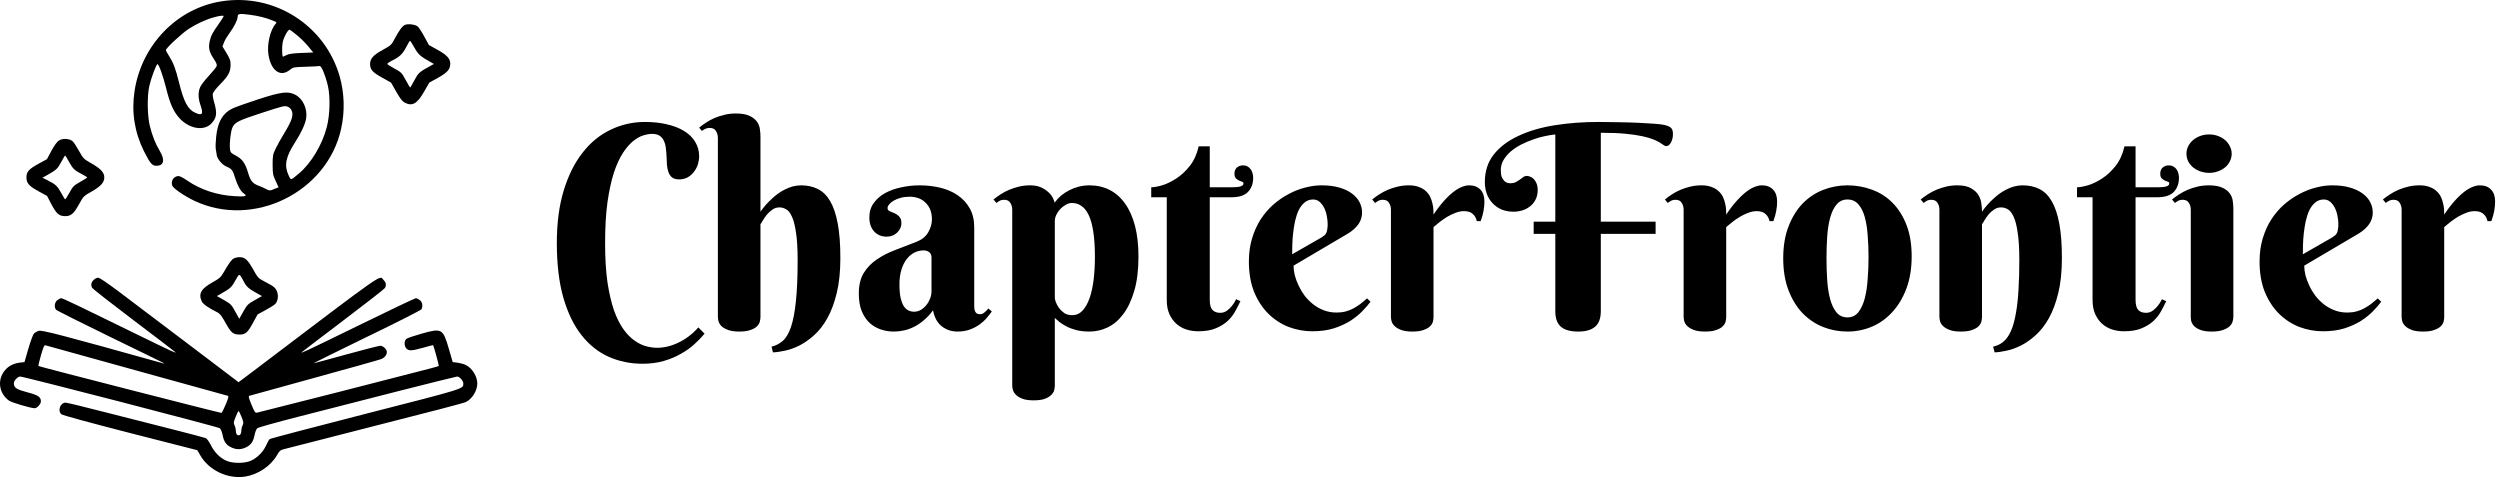
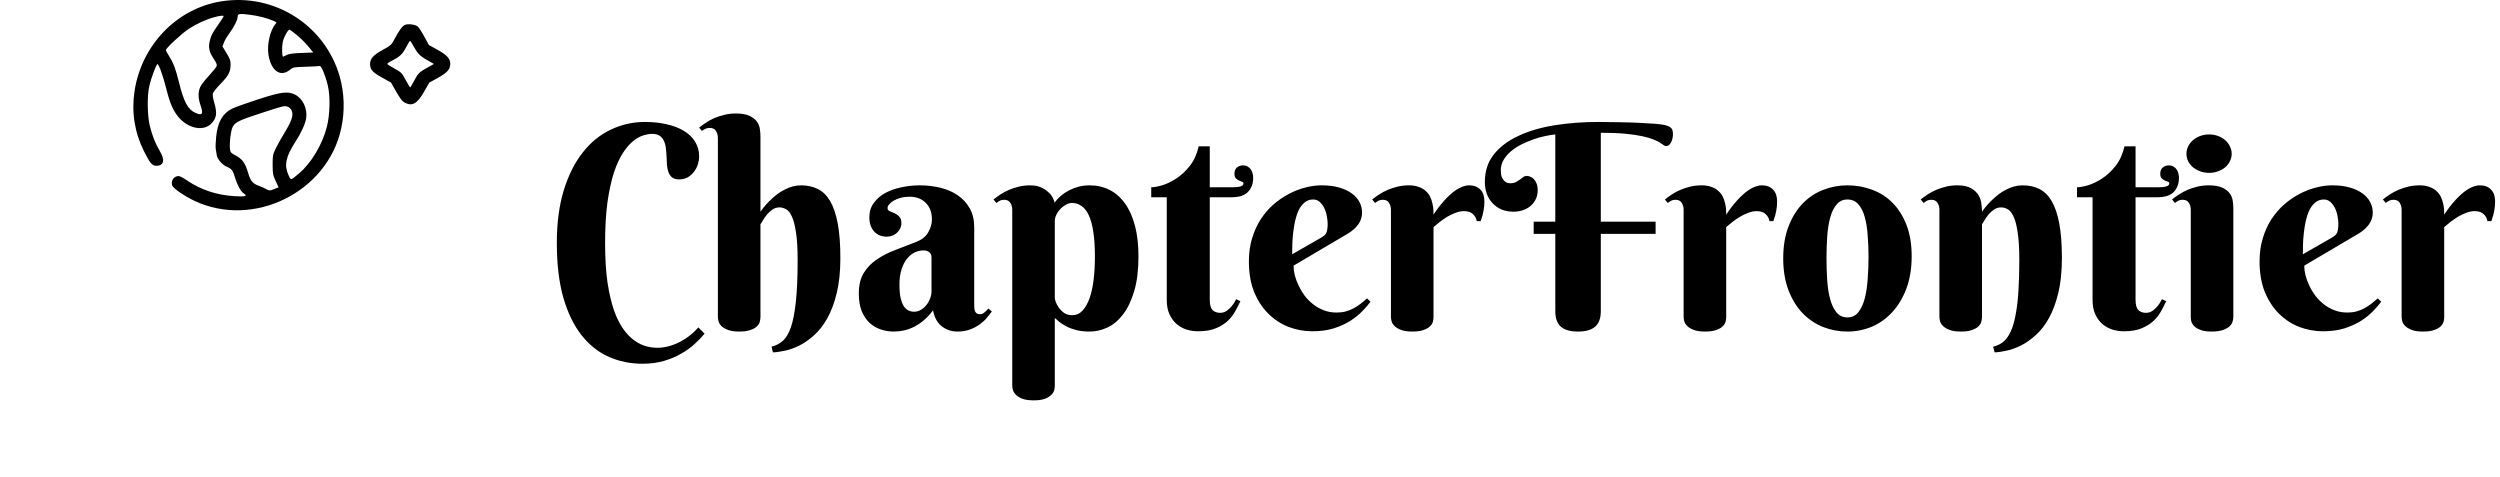
<svg xmlns="http://www.w3.org/2000/svg" width="220" height="42" viewBox="0 0 220 42" fill="none">
  <path d="M57.375 11.782C57.155 11.782 56.899 11.826 56.606 11.916C56.313 12.005 56.012 12.176 55.703 12.429C55.401 12.673 55.105 13.019 54.812 13.466C54.519 13.914 54.254 14.496 54.018 15.212C53.79 15.92 53.603 16.782 53.456 17.8C53.318 18.817 53.249 20.017 53.249 21.401C53.249 22.719 53.318 23.863 53.456 24.831C53.603 25.799 53.794 26.625 54.03 27.309C54.274 27.984 54.551 28.538 54.86 28.969C55.17 29.4 55.495 29.734 55.837 29.97C56.179 30.214 56.52 30.381 56.862 30.471C57.204 30.56 57.526 30.605 57.827 30.605C58.144 30.605 58.465 30.564 58.791 30.483C59.117 30.401 59.434 30.283 59.743 30.129C60.06 29.974 60.362 29.787 60.647 29.567C60.94 29.348 61.208 29.095 61.452 28.81L62.002 29.36C61.757 29.661 61.464 29.966 61.123 30.275C60.781 30.593 60.382 30.878 59.926 31.13C59.479 31.39 58.974 31.602 58.413 31.765C57.851 31.927 57.228 32.009 56.545 32.009C55.479 32.009 54.486 31.805 53.566 31.398C52.655 30.991 51.857 30.357 51.174 29.494C50.498 28.64 49.965 27.541 49.575 26.198C49.192 24.855 49.001 23.248 49.001 21.376C49.001 19.619 49.204 18.076 49.611 16.75C50.018 15.423 50.572 14.317 51.272 13.43C51.971 12.534 52.793 11.863 53.737 11.415C54.681 10.96 55.686 10.732 56.752 10.732C57.46 10.732 58.103 10.801 58.681 10.939C59.267 11.069 59.772 11.265 60.195 11.525C60.618 11.777 60.944 12.095 61.171 12.477C61.407 12.852 61.525 13.279 61.525 13.759C61.525 13.979 61.489 14.211 61.416 14.455C61.342 14.691 61.228 14.911 61.074 15.114C60.927 15.309 60.744 15.472 60.524 15.602C60.305 15.725 60.048 15.786 59.755 15.786C59.495 15.786 59.291 15.729 59.145 15.615C59.007 15.501 58.901 15.35 58.828 15.163C58.763 14.976 58.718 14.764 58.693 14.528C58.677 14.284 58.665 14.036 58.657 13.784C58.649 13.531 58.628 13.287 58.596 13.051C58.571 12.807 58.514 12.591 58.425 12.404C58.343 12.217 58.221 12.066 58.059 11.953C57.896 11.839 57.668 11.782 57.375 11.782ZM66.921 18.63C67.222 18.198 67.564 17.812 67.946 17.47C68.101 17.324 68.272 17.181 68.459 17.043C68.654 16.904 68.858 16.782 69.069 16.677C69.289 16.563 69.517 16.473 69.753 16.408C69.997 16.343 70.245 16.31 70.498 16.31C71.043 16.31 71.531 16.416 71.962 16.628C72.394 16.839 72.756 17.193 73.049 17.69C73.342 18.186 73.566 18.845 73.72 19.667C73.875 20.481 73.952 21.494 73.952 22.707C73.952 23.887 73.846 24.912 73.635 25.783C73.423 26.654 73.147 27.394 72.805 28.005C72.463 28.615 72.076 29.111 71.645 29.494C71.214 29.885 70.778 30.19 70.339 30.41C69.899 30.629 69.476 30.78 69.069 30.861C68.662 30.951 68.312 31 68.019 31.008L67.897 30.507C68.264 30.418 68.589 30.251 68.874 30.007C69.159 29.763 69.399 29.364 69.594 28.81C69.79 28.249 69.936 27.496 70.034 26.552C70.139 25.608 70.192 24.392 70.192 22.902C70.192 21.877 70.144 21.059 70.046 20.449C69.956 19.83 69.834 19.362 69.68 19.045C69.533 18.719 69.362 18.508 69.167 18.41C68.98 18.304 68.789 18.251 68.593 18.251C68.357 18.251 68.15 18.316 67.971 18.447C67.792 18.569 67.633 18.711 67.495 18.874C67.364 19.037 67.251 19.199 67.153 19.362C67.063 19.525 66.986 19.647 66.921 19.728V27.883C66.921 27.988 66.905 28.119 66.872 28.273C66.84 28.42 66.758 28.562 66.628 28.701C66.506 28.831 66.319 28.941 66.066 29.03C65.822 29.128 65.484 29.177 65.053 29.177C64.622 29.177 64.28 29.124 64.028 29.018C63.776 28.92 63.584 28.802 63.454 28.664C63.332 28.526 63.255 28.383 63.222 28.237C63.19 28.09 63.173 27.972 63.173 27.883V12.136C63.173 11.9 63.116 11.696 63.002 11.525C62.897 11.346 62.714 11.257 62.453 11.257C62.315 11.257 62.193 11.281 62.087 11.33C61.989 11.371 61.883 11.436 61.77 11.525L61.525 11.232C61.713 11.078 61.92 10.927 62.148 10.781C62.376 10.626 62.624 10.492 62.893 10.378C63.169 10.264 63.462 10.17 63.772 10.097C64.081 10.024 64.406 9.987 64.748 9.987C65.277 9.987 65.688 10.06 65.981 10.207C66.274 10.345 66.49 10.52 66.628 10.732C66.766 10.935 66.848 11.155 66.872 11.391C66.905 11.619 66.921 11.822 66.921 12.001V18.63ZM81.972 22.658C81.972 22.455 81.907 22.3 81.777 22.194C81.647 22.088 81.48 22.035 81.276 22.035C80.992 22.035 80.719 22.101 80.459 22.231C80.206 22.361 79.982 22.552 79.787 22.805C79.592 23.057 79.437 23.37 79.323 23.744C79.209 24.111 79.152 24.538 79.152 25.026C79.152 25.498 79.185 25.889 79.25 26.198C79.323 26.507 79.417 26.756 79.531 26.943C79.653 27.122 79.791 27.248 79.946 27.321C80.1 27.394 80.263 27.431 80.434 27.431C80.646 27.431 80.845 27.378 81.032 27.272C81.219 27.158 81.382 27.016 81.52 26.845C81.659 26.674 81.769 26.483 81.85 26.271C81.931 26.06 81.972 25.848 81.972 25.637V22.658ZM80.031 17.311C79.755 17.311 79.498 17.344 79.262 17.409C79.026 17.474 78.823 17.555 78.652 17.653C78.481 17.751 78.347 17.861 78.249 17.983C78.151 18.097 78.103 18.207 78.103 18.312C78.103 18.434 78.164 18.524 78.286 18.581C78.416 18.63 78.558 18.691 78.713 18.764C78.868 18.829 79.006 18.927 79.128 19.057C79.258 19.179 79.323 19.37 79.323 19.631C79.323 19.802 79.287 19.96 79.213 20.107C79.148 20.245 79.055 20.371 78.933 20.485C78.819 20.591 78.68 20.677 78.518 20.742C78.363 20.799 78.2 20.827 78.029 20.827C77.574 20.827 77.203 20.672 76.918 20.363C76.642 20.054 76.503 19.643 76.503 19.13C76.503 18.634 76.634 18.211 76.894 17.861C77.154 17.503 77.492 17.21 77.907 16.982C78.33 16.754 78.806 16.587 79.335 16.481C79.864 16.367 80.393 16.31 80.922 16.31C81.557 16.31 82.163 16.38 82.741 16.518C83.319 16.656 83.828 16.876 84.267 17.177C84.715 17.478 85.069 17.861 85.329 18.325C85.598 18.788 85.732 19.35 85.732 20.009V26.906C85.732 26.979 85.736 27.061 85.744 27.15C85.752 27.24 85.773 27.321 85.805 27.394C85.838 27.468 85.887 27.529 85.952 27.578C86.017 27.626 86.11 27.651 86.232 27.651C86.379 27.651 86.513 27.598 86.635 27.492C86.766 27.378 86.879 27.264 86.977 27.15L87.282 27.407C87.16 27.578 87.014 27.765 86.843 27.968C86.672 28.172 86.464 28.363 86.22 28.542C85.976 28.721 85.691 28.872 85.366 28.994C85.04 29.116 84.67 29.177 84.255 29.177C83.742 29.177 83.287 29.026 82.888 28.725C82.489 28.416 82.228 27.944 82.106 27.309C81.846 27.659 81.573 27.952 81.289 28.188C81.012 28.424 80.727 28.615 80.434 28.762C80.141 28.908 79.844 29.014 79.543 29.079C79.25 29.144 78.953 29.177 78.652 29.177C78.261 29.177 77.883 29.116 77.517 28.994C77.15 28.872 76.821 28.68 76.528 28.42C76.243 28.151 76.011 27.805 75.832 27.382C75.661 26.959 75.576 26.442 75.576 25.832C75.576 25.091 75.722 24.485 76.015 24.013C76.308 23.541 76.691 23.146 77.163 22.829C77.643 22.503 78.184 22.227 78.786 21.999C79.397 21.771 80.019 21.531 80.654 21.279C81.126 21.091 81.468 20.815 81.679 20.449C81.899 20.074 82.009 19.692 82.009 19.301C82.009 18.699 81.83 18.219 81.472 17.861C81.122 17.494 80.642 17.311 80.031 17.311ZM89.077 18.459C89.077 18.223 89.02 18.019 88.906 17.849C88.8 17.669 88.617 17.58 88.356 17.58C88.218 17.58 88.1 17.604 88.002 17.653C87.905 17.702 87.799 17.771 87.685 17.861L87.429 17.555C87.616 17.401 87.823 17.25 88.051 17.104C88.287 16.949 88.54 16.815 88.808 16.701C89.077 16.587 89.366 16.494 89.675 16.42C89.984 16.347 90.31 16.31 90.651 16.31C91.018 16.31 91.331 16.367 91.591 16.481C91.852 16.595 92.067 16.734 92.238 16.896C92.417 17.051 92.552 17.218 92.641 17.397C92.731 17.568 92.784 17.714 92.8 17.836C92.963 17.608 93.154 17.401 93.374 17.214C93.601 17.027 93.846 16.868 94.106 16.738C94.374 16.599 94.655 16.494 94.948 16.42C95.249 16.347 95.559 16.31 95.876 16.31C96.527 16.31 97.117 16.445 97.646 16.713C98.175 16.982 98.627 17.381 99.001 17.91C99.383 18.439 99.676 19.094 99.88 19.875C100.083 20.656 100.185 21.559 100.185 22.585C100.185 23.773 100.059 24.786 99.807 25.624C99.562 26.454 99.237 27.134 98.83 27.663C98.431 28.192 97.972 28.578 97.451 28.823C96.938 29.059 96.413 29.177 95.876 29.177C95.428 29.177 95.034 29.132 94.692 29.042C94.358 28.953 94.069 28.843 93.825 28.713C93.581 28.583 93.378 28.452 93.215 28.322C93.052 28.184 92.922 28.07 92.824 27.98V33.937C92.824 34.043 92.808 34.169 92.775 34.316C92.743 34.462 92.662 34.601 92.531 34.731C92.409 34.869 92.222 34.987 91.97 35.085C91.726 35.182 91.388 35.231 90.957 35.231C90.525 35.231 90.183 35.178 89.931 35.073C89.687 34.975 89.5 34.853 89.37 34.706C89.239 34.568 89.158 34.426 89.126 34.279C89.093 34.141 89.077 34.027 89.077 33.937V18.459ZM92.824 26.235C92.824 26.3 92.853 26.414 92.91 26.576C92.967 26.739 93.056 26.906 93.178 27.077C93.3 27.248 93.455 27.402 93.642 27.541C93.837 27.671 94.073 27.736 94.35 27.736C94.708 27.736 95.013 27.602 95.266 27.333C95.518 27.057 95.725 26.686 95.888 26.223C96.051 25.75 96.169 25.205 96.242 24.587C96.315 23.96 96.352 23.293 96.352 22.585C96.352 21.714 96.303 20.978 96.206 20.375C96.116 19.773 95.982 19.289 95.803 18.923C95.624 18.548 95.408 18.28 95.156 18.117C94.912 17.946 94.635 17.861 94.326 17.861C94.147 17.861 93.968 17.914 93.789 18.019C93.609 18.117 93.447 18.243 93.3 18.398C93.162 18.544 93.048 18.711 92.959 18.898C92.869 19.085 92.824 19.265 92.824 19.435V26.235ZM106.459 17.36V26.381C106.459 26.812 106.541 27.114 106.704 27.285C106.866 27.447 107.09 27.529 107.375 27.529C107.595 27.529 107.79 27.468 107.961 27.346C108.132 27.224 108.278 27.085 108.4 26.93C108.547 26.76 108.673 26.56 108.779 26.332L109.157 26.503C109.035 26.764 108.889 27.049 108.718 27.358C108.555 27.667 108.335 27.956 108.059 28.224C107.782 28.485 107.432 28.705 107.009 28.884C106.594 29.063 106.069 29.152 105.434 29.152C105.076 29.152 104.73 29.099 104.396 28.994C104.071 28.888 103.778 28.721 103.518 28.493C103.265 28.265 103.062 27.98 102.907 27.639C102.753 27.297 102.675 26.886 102.675 26.406V17.36H101.308V16.481C101.536 16.481 101.853 16.424 102.26 16.31C102.667 16.188 103.082 15.989 103.505 15.712C103.937 15.436 104.335 15.065 104.702 14.601C105.068 14.138 105.328 13.564 105.483 12.88H106.459V16.481H108.449C109.1 16.481 109.426 16.372 109.426 16.152C109.426 16.07 109.385 16.017 109.304 15.993C109.222 15.96 109.129 15.924 109.023 15.883C108.925 15.834 108.836 15.769 108.754 15.688C108.673 15.607 108.632 15.472 108.632 15.285C108.632 15.057 108.701 14.878 108.84 14.748C108.986 14.618 109.174 14.553 109.401 14.553C109.548 14.553 109.674 14.585 109.78 14.65C109.894 14.707 109.987 14.789 110.061 14.894C110.134 14.992 110.187 15.106 110.219 15.236C110.26 15.366 110.28 15.497 110.28 15.627C110.28 16.156 110.126 16.579 109.816 16.896C109.515 17.206 109.027 17.36 108.352 17.36H106.459ZM113.833 23.378C113.833 23.639 113.869 23.924 113.942 24.233C114.024 24.534 114.138 24.839 114.284 25.148C114.431 25.458 114.61 25.755 114.821 26.039C115.041 26.316 115.289 26.564 115.566 26.784C115.851 27.004 116.164 27.179 116.506 27.309C116.848 27.439 117.222 27.504 117.629 27.504C117.914 27.504 118.178 27.472 118.422 27.407C118.667 27.341 118.894 27.252 119.106 27.138C119.318 27.024 119.521 26.894 119.716 26.747C119.912 26.593 120.107 26.43 120.302 26.259L120.607 26.552C120.42 26.804 120.18 27.081 119.887 27.382C119.594 27.683 119.24 27.968 118.825 28.237C118.41 28.497 117.926 28.717 117.373 28.896C116.819 29.067 116.188 29.152 115.48 29.152C114.772 29.152 114.081 29.026 113.405 28.774C112.738 28.513 112.144 28.127 111.623 27.614C111.102 27.101 110.683 26.463 110.366 25.698C110.056 24.933 109.902 24.038 109.902 23.012C109.902 22.271 109.995 21.592 110.183 20.974C110.37 20.355 110.622 19.798 110.939 19.301C111.265 18.805 111.639 18.369 112.062 17.995C112.494 17.621 112.945 17.311 113.417 17.067C113.889 16.815 114.37 16.628 114.858 16.506C115.354 16.375 115.83 16.31 116.286 16.31C116.888 16.31 117.413 16.375 117.861 16.506C118.308 16.636 118.679 16.811 118.972 17.031C119.273 17.25 119.497 17.507 119.643 17.8C119.79 18.084 119.863 18.386 119.863 18.703C119.863 19.085 119.753 19.431 119.533 19.741C119.313 20.042 119.021 20.306 118.654 20.534L113.833 23.378ZM116.286 20.9C116.392 20.835 116.477 20.774 116.542 20.717C116.616 20.652 116.673 20.579 116.713 20.497C116.754 20.408 116.783 20.302 116.799 20.18C116.823 20.05 116.835 19.891 116.835 19.704C116.835 19.5 116.811 19.277 116.762 19.033C116.722 18.78 116.648 18.544 116.542 18.325C116.437 18.105 116.302 17.922 116.14 17.775C115.977 17.629 115.782 17.555 115.554 17.555C115.261 17.555 115.008 17.645 114.797 17.824C114.593 17.995 114.423 18.219 114.284 18.495C114.154 18.772 114.048 19.09 113.967 19.448C113.894 19.798 113.837 20.152 113.796 20.51C113.755 20.868 113.731 21.214 113.723 21.547C113.715 21.873 113.71 22.149 113.71 22.377L116.286 20.9ZM126.149 18.886C126.459 18.414 126.788 17.987 127.138 17.604C127.285 17.442 127.443 17.283 127.614 17.128C127.785 16.974 127.96 16.835 128.139 16.713C128.326 16.591 128.518 16.494 128.713 16.42C128.908 16.347 129.104 16.31 129.299 16.31C129.714 16.31 130.039 16.437 130.275 16.689C130.511 16.933 130.629 17.279 130.629 17.726C130.629 18.003 130.605 18.272 130.556 18.532C130.515 18.784 130.43 19.094 130.3 19.46H129.958C129.909 19.208 129.795 19 129.616 18.837C129.437 18.666 129.177 18.581 128.835 18.581C128.583 18.581 128.334 18.63 128.09 18.727C127.846 18.817 127.606 18.931 127.37 19.069C127.142 19.208 126.923 19.358 126.711 19.521C126.507 19.684 126.32 19.838 126.149 19.985V27.907C126.149 28.013 126.133 28.139 126.101 28.285C126.068 28.432 125.987 28.57 125.856 28.701C125.734 28.831 125.547 28.941 125.295 29.03C125.051 29.128 124.713 29.177 124.282 29.177C123.85 29.177 123.509 29.124 123.256 29.018C123.012 28.92 122.825 28.802 122.695 28.664C122.565 28.526 122.483 28.383 122.451 28.237C122.418 28.09 122.402 27.972 122.402 27.883V18.459C122.402 18.223 122.345 18.019 122.231 17.849C122.125 17.669 121.942 17.58 121.682 17.58C121.543 17.58 121.425 17.604 121.328 17.653C121.23 17.702 121.124 17.771 121.01 17.861L120.754 17.555C120.941 17.401 121.149 17.25 121.376 17.104C121.612 16.949 121.865 16.815 122.133 16.701C122.402 16.587 122.691 16.494 123 16.42C123.309 16.347 123.635 16.31 123.977 16.31C124.326 16.31 124.624 16.359 124.868 16.457C125.12 16.546 125.323 16.669 125.478 16.823C125.641 16.97 125.767 17.136 125.856 17.324C125.946 17.511 126.011 17.702 126.052 17.897C126.101 18.084 126.129 18.268 126.137 18.447C126.145 18.618 126.149 18.764 126.149 18.886ZM145.693 20.583H140.871V27.382C140.871 28.009 140.704 28.465 140.371 28.749C140.045 29.034 139.545 29.177 138.869 29.177C138.186 29.177 137.681 29.034 137.355 28.749C137.03 28.465 136.867 28.009 136.867 27.382V20.583H134.963V19.509H136.867V11.83C136.607 11.855 136.306 11.904 135.964 11.977C135.63 12.042 135.284 12.14 134.926 12.27C134.576 12.392 134.23 12.539 133.889 12.709C133.547 12.88 133.242 13.08 132.973 13.307C132.705 13.535 132.485 13.792 132.314 14.076C132.151 14.353 132.07 14.654 132.07 14.98C132.07 15.24 132.102 15.448 132.167 15.602C132.241 15.757 132.322 15.875 132.412 15.956C132.501 16.03 132.591 16.078 132.68 16.103C132.778 16.119 132.847 16.127 132.888 16.127C133.091 16.127 133.258 16.095 133.388 16.03C133.518 15.956 133.636 15.883 133.742 15.81C133.848 15.729 133.946 15.655 134.035 15.59C134.133 15.517 134.243 15.48 134.365 15.48C134.462 15.48 134.564 15.505 134.67 15.554C134.784 15.594 134.886 15.664 134.975 15.761C135.073 15.859 135.154 15.989 135.219 16.152C135.284 16.306 135.317 16.498 135.317 16.726C135.317 17.051 135.252 17.336 135.122 17.58C135 17.816 134.837 18.011 134.633 18.166C134.438 18.32 134.21 18.439 133.95 18.52C133.697 18.593 133.445 18.63 133.193 18.63C132.802 18.63 132.448 18.565 132.131 18.434C131.822 18.296 131.557 18.109 131.337 17.873C131.118 17.637 130.951 17.364 130.837 17.055C130.723 16.738 130.666 16.396 130.666 16.03C130.666 15.078 130.926 14.268 131.447 13.601C131.976 12.933 132.696 12.388 133.608 11.965C134.519 11.533 135.581 11.22 136.794 11.025C138.007 10.829 139.305 10.732 140.688 10.732C141.25 10.732 141.835 10.74 142.446 10.756C143.056 10.764 143.63 10.781 144.167 10.805C144.712 10.829 145.192 10.858 145.607 10.89C146.022 10.923 146.315 10.96 146.486 11C146.649 11.041 146.779 11.086 146.877 11.135C146.975 11.184 147.048 11.24 147.097 11.306C147.146 11.371 147.178 11.448 147.194 11.537C147.211 11.619 147.219 11.716 147.219 11.83C147.219 11.928 147.207 12.038 147.182 12.16C147.158 12.274 147.121 12.384 147.072 12.49C147.023 12.587 146.962 12.673 146.889 12.746C146.816 12.819 146.726 12.856 146.621 12.856C146.556 12.856 146.482 12.827 146.401 12.77C146.328 12.713 146.218 12.64 146.071 12.551C145.933 12.461 145.742 12.368 145.498 12.27C145.262 12.172 144.94 12.079 144.533 11.989C144.134 11.9 143.634 11.826 143.032 11.769C142.438 11.712 141.717 11.684 140.871 11.684V19.509H145.693V20.583ZM151.906 18.886C152.215 18.414 152.545 17.987 152.895 17.604C153.042 17.442 153.2 17.283 153.371 17.128C153.542 16.974 153.717 16.835 153.896 16.713C154.083 16.591 154.274 16.494 154.47 16.42C154.665 16.347 154.86 16.31 155.056 16.31C155.471 16.31 155.796 16.437 156.032 16.689C156.268 16.933 156.386 17.279 156.386 17.726C156.386 18.003 156.362 18.272 156.313 18.532C156.272 18.784 156.187 19.094 156.057 19.46H155.715C155.666 19.208 155.552 19 155.373 18.837C155.194 18.666 154.934 18.581 154.592 18.581C154.34 18.581 154.091 18.63 153.847 18.727C153.603 18.817 153.363 18.931 153.127 19.069C152.899 19.208 152.679 19.358 152.468 19.521C152.264 19.684 152.077 19.838 151.906 19.985V27.907C151.906 28.013 151.89 28.139 151.857 28.285C151.825 28.432 151.743 28.57 151.613 28.701C151.491 28.831 151.304 28.941 151.052 29.03C150.808 29.128 150.47 29.177 150.039 29.177C149.607 29.177 149.265 29.124 149.013 29.018C148.769 28.92 148.582 28.802 148.452 28.664C148.321 28.526 148.24 28.383 148.208 28.237C148.175 28.09 148.159 27.972 148.159 27.883V18.459C148.159 18.223 148.102 18.019 147.988 17.849C147.882 17.669 147.699 17.58 147.438 17.58C147.3 17.58 147.182 17.604 147.084 17.653C146.987 17.702 146.881 17.771 146.767 17.861L146.511 17.555C146.698 17.401 146.905 17.25 147.133 17.104C147.369 16.949 147.622 16.815 147.89 16.701C148.159 16.587 148.448 16.494 148.757 16.42C149.066 16.347 149.392 16.31 149.733 16.31C150.083 16.31 150.38 16.359 150.625 16.457C150.877 16.546 151.08 16.669 151.235 16.823C151.398 16.97 151.524 17.136 151.613 17.324C151.703 17.511 151.768 17.702 151.809 17.897C151.857 18.084 151.886 18.268 151.894 18.447C151.902 18.618 151.906 18.764 151.906 18.886ZM156.923 22.731C156.923 21.665 157.078 20.733 157.387 19.936C157.696 19.13 158.107 18.459 158.62 17.922C159.141 17.385 159.743 16.982 160.427 16.713C161.11 16.445 161.826 16.31 162.575 16.31C163.324 16.31 164.04 16.437 164.724 16.689C165.407 16.933 166.005 17.311 166.518 17.824C167.039 18.337 167.454 18.988 167.763 19.777C168.072 20.558 168.227 21.486 168.227 22.56C168.227 23.627 168.072 24.57 167.763 25.392C167.454 26.214 167.039 26.906 166.518 27.468C166.005 28.029 165.407 28.456 164.724 28.749C164.04 29.034 163.324 29.177 162.575 29.177C161.826 29.177 161.11 29.042 160.427 28.774C159.743 28.497 159.141 28.09 158.62 27.553C158.107 27.016 157.696 26.345 157.387 25.539C157.078 24.733 156.923 23.797 156.923 22.731ZM164.431 22.609C164.431 21.958 164.406 21.332 164.357 20.729C164.317 20.119 164.231 19.578 164.101 19.106C163.971 18.634 163.784 18.259 163.54 17.983C163.295 17.698 162.974 17.555 162.575 17.555C162.176 17.555 161.855 17.706 161.611 18.007C161.367 18.3 161.18 18.691 161.049 19.179C160.919 19.659 160.834 20.209 160.793 20.827C160.752 21.445 160.732 22.08 160.732 22.731C160.732 23.382 160.752 24.021 160.793 24.648C160.834 25.266 160.919 25.82 161.049 26.308C161.18 26.796 161.367 27.191 161.611 27.492C161.855 27.785 162.176 27.931 162.575 27.931C162.974 27.931 163.295 27.777 163.54 27.468C163.784 27.158 163.971 26.752 164.101 26.247C164.231 25.742 164.317 25.173 164.357 24.538C164.406 23.903 164.431 23.26 164.431 22.609ZM177.7 22.902C177.7 21.877 177.651 21.059 177.553 20.449C177.464 19.83 177.342 19.362 177.187 19.045C177.032 18.719 176.861 18.508 176.674 18.41C176.487 18.304 176.296 18.251 176.101 18.251C175.865 18.251 175.653 18.316 175.466 18.447C175.287 18.569 175.128 18.711 174.99 18.874C174.86 19.037 174.746 19.199 174.648 19.362C174.558 19.525 174.481 19.647 174.416 19.728V27.883C174.416 27.988 174.4 28.119 174.367 28.273C174.335 28.42 174.253 28.562 174.123 28.701C174.001 28.831 173.814 28.941 173.562 29.03C173.317 29.128 172.98 29.177 172.548 29.177C172.117 29.177 171.775 29.124 171.523 29.018C171.279 28.92 171.092 28.802 170.961 28.664C170.831 28.526 170.75 28.383 170.717 28.237C170.685 28.09 170.668 27.972 170.668 27.883V18.459C170.668 18.223 170.611 18.019 170.498 17.849C170.392 17.669 170.209 17.58 169.948 17.58C169.81 17.58 169.692 17.604 169.594 17.653C169.497 17.702 169.391 17.771 169.277 17.861L169.021 17.555C169.208 17.401 169.415 17.25 169.643 17.104C169.879 16.949 170.131 16.815 170.4 16.701C170.668 16.587 170.957 16.494 171.267 16.42C171.576 16.347 171.901 16.31 172.243 16.31C172.772 16.31 173.183 16.4 173.476 16.579C173.769 16.75 173.985 16.957 174.123 17.201C174.261 17.446 174.343 17.702 174.367 17.971C174.4 18.231 174.416 18.451 174.416 18.63C174.717 18.198 175.059 17.812 175.441 17.47C175.596 17.324 175.767 17.181 175.954 17.043C176.149 16.904 176.353 16.782 176.564 16.677C176.784 16.563 177.012 16.473 177.248 16.408C177.492 16.343 177.74 16.31 177.993 16.31C178.546 16.31 179.034 16.416 179.458 16.628C179.889 16.839 180.251 17.193 180.544 17.69C180.837 18.186 181.061 18.845 181.215 19.667C181.37 20.481 181.447 21.494 181.447 22.707C181.447 23.887 181.341 24.912 181.13 25.783C180.918 26.654 180.642 27.394 180.3 28.005C179.958 28.615 179.571 29.111 179.14 29.494C178.709 29.885 178.273 30.19 177.834 30.41C177.395 30.629 176.971 30.78 176.564 30.861C176.166 30.951 175.82 31 175.527 31.008L175.393 30.507C175.637 30.45 175.861 30.361 176.064 30.239C176.276 30.117 176.467 29.938 176.638 29.701C176.809 29.465 176.959 29.169 177.089 28.81C177.22 28.444 177.329 27.988 177.419 27.443C177.517 26.898 177.586 26.255 177.626 25.515C177.675 24.766 177.7 23.895 177.7 22.902ZM187.929 17.36V26.381C187.929 26.812 188.011 27.114 188.173 27.285C188.336 27.447 188.56 27.529 188.845 27.529C189.064 27.529 189.26 27.468 189.431 27.346C189.602 27.224 189.748 27.085 189.87 26.93C190.017 26.76 190.143 26.56 190.249 26.332L190.627 26.503C190.505 26.764 190.358 27.049 190.188 27.358C190.025 27.667 189.805 27.956 189.528 28.224C189.252 28.485 188.902 28.705 188.479 28.884C188.063 29.063 187.539 29.152 186.904 29.152C186.546 29.152 186.2 29.099 185.866 28.994C185.541 28.888 185.248 28.721 184.987 28.493C184.735 28.265 184.532 27.98 184.377 27.639C184.222 27.297 184.145 26.886 184.145 26.406V17.36H182.778V16.481C183.006 16.481 183.323 16.424 183.73 16.31C184.137 16.188 184.552 15.989 184.975 15.712C185.406 15.436 185.805 15.065 186.171 14.601C186.538 14.138 186.798 13.564 186.953 12.88H187.929V16.481H189.919C190.57 16.481 190.896 16.372 190.896 16.152C190.896 16.07 190.855 16.017 190.773 15.993C190.692 15.96 190.598 15.924 190.493 15.883C190.395 15.834 190.306 15.769 190.224 15.688C190.143 15.607 190.102 15.472 190.102 15.285C190.102 15.057 190.171 14.878 190.31 14.748C190.456 14.618 190.643 14.553 190.871 14.553C191.018 14.553 191.144 14.585 191.25 14.65C191.363 14.707 191.457 14.789 191.53 14.894C191.604 14.992 191.656 15.106 191.689 15.236C191.73 15.366 191.75 15.497 191.75 15.627C191.75 16.156 191.595 16.579 191.286 16.896C190.985 17.206 190.497 17.36 189.821 17.36H187.929ZM196.535 27.883C196.535 27.988 196.515 28.119 196.474 28.273C196.442 28.42 196.356 28.562 196.218 28.701C196.088 28.831 195.896 28.941 195.644 29.03C195.392 29.128 195.05 29.177 194.619 29.177C194.187 29.177 193.85 29.124 193.605 29.018C193.361 28.92 193.178 28.802 193.056 28.664C192.934 28.526 192.857 28.383 192.824 28.237C192.8 28.09 192.788 27.972 192.788 27.883V18.459C192.788 18.223 192.731 18.019 192.617 17.849C192.511 17.669 192.328 17.58 192.067 17.58C191.929 17.58 191.811 17.604 191.713 17.653C191.616 17.702 191.51 17.771 191.396 17.861L191.14 17.555C191.327 17.401 191.534 17.25 191.762 17.104C191.998 16.949 192.25 16.815 192.519 16.701C192.788 16.587 193.076 16.494 193.386 16.42C193.695 16.347 194.021 16.31 194.362 16.31C194.891 16.31 195.302 16.384 195.595 16.53C195.888 16.669 196.104 16.843 196.242 17.055C196.381 17.259 196.462 17.478 196.486 17.714C196.519 17.95 196.535 18.158 196.535 18.337V27.883ZM192.409 13.527C192.409 13.299 192.458 13.084 192.556 12.88C192.661 12.669 192.804 12.486 192.983 12.331C193.17 12.176 193.382 12.054 193.618 11.965C193.862 11.875 194.126 11.83 194.411 11.83C194.688 11.83 194.944 11.875 195.18 11.965C195.424 12.054 195.636 12.176 195.815 12.331C195.994 12.486 196.132 12.669 196.23 12.88C196.336 13.084 196.389 13.299 196.389 13.527C196.389 13.763 196.336 13.983 196.23 14.186C196.132 14.39 195.994 14.569 195.815 14.723C195.636 14.87 195.424 14.988 195.18 15.078C194.944 15.167 194.688 15.212 194.411 15.212C194.126 15.212 193.862 15.167 193.618 15.078C193.382 14.988 193.17 14.87 192.983 14.723C192.804 14.569 192.661 14.39 192.556 14.186C192.458 13.983 192.409 13.763 192.409 13.527ZM202.773 23.378C202.773 23.639 202.81 23.924 202.883 24.233C202.964 24.534 203.078 24.839 203.225 25.148C203.371 25.458 203.55 25.755 203.762 26.039C203.981 26.316 204.23 26.564 204.506 26.784C204.791 27.004 205.104 27.179 205.446 27.309C205.788 27.439 206.162 27.504 206.569 27.504C206.854 27.504 207.119 27.472 207.363 27.407C207.607 27.341 207.835 27.252 208.046 27.138C208.258 27.024 208.461 26.894 208.657 26.747C208.852 26.593 209.047 26.43 209.243 26.259L209.548 26.552C209.361 26.804 209.121 27.081 208.828 27.382C208.535 27.683 208.181 27.968 207.766 28.237C207.351 28.497 206.866 28.717 206.313 28.896C205.76 29.067 205.129 29.152 204.421 29.152C203.713 29.152 203.021 29.026 202.346 28.774C201.678 28.513 201.084 28.127 200.563 27.614C200.043 27.101 199.624 26.463 199.306 25.698C198.997 24.933 198.842 24.038 198.842 23.012C198.842 22.271 198.936 21.592 199.123 20.974C199.31 20.355 199.562 19.798 199.88 19.301C200.205 18.805 200.58 18.369 201.003 17.995C201.434 17.621 201.886 17.311 202.358 17.067C202.83 16.815 203.31 16.628 203.798 16.506C204.295 16.375 204.771 16.31 205.227 16.31C205.829 16.31 206.354 16.375 206.801 16.506C207.249 16.636 207.619 16.811 207.912 17.031C208.213 17.25 208.437 17.507 208.583 17.8C208.73 18.084 208.803 18.386 208.803 18.703C208.803 19.085 208.693 19.431 208.474 19.741C208.254 20.042 207.961 20.306 207.595 20.534L202.773 23.378ZM205.227 20.9C205.332 20.835 205.418 20.774 205.483 20.717C205.556 20.652 205.613 20.579 205.654 20.497C205.694 20.408 205.723 20.302 205.739 20.18C205.764 20.05 205.776 19.891 205.776 19.704C205.776 19.5 205.751 19.277 205.703 19.033C205.662 18.78 205.589 18.544 205.483 18.325C205.377 18.105 205.243 17.922 205.08 17.775C204.917 17.629 204.722 17.555 204.494 17.555C204.201 17.555 203.949 17.645 203.737 17.824C203.534 17.995 203.363 18.219 203.225 18.495C203.094 18.772 202.989 19.09 202.907 19.448C202.834 19.798 202.777 20.152 202.736 20.51C202.696 20.868 202.671 21.214 202.663 21.547C202.655 21.873 202.651 22.149 202.651 22.377L205.227 20.9ZM215.09 18.886C215.399 18.414 215.729 17.987 216.079 17.604C216.225 17.442 216.384 17.283 216.555 17.128C216.726 16.974 216.901 16.835 217.08 16.713C217.267 16.591 217.458 16.494 217.653 16.42C217.849 16.347 218.044 16.31 218.239 16.31C218.654 16.31 218.98 16.437 219.216 16.689C219.452 16.933 219.57 17.279 219.57 17.726C219.57 18.003 219.545 18.272 219.497 18.532C219.456 18.784 219.37 19.094 219.24 19.46H218.898C218.85 19.208 218.736 19 218.557 18.837C218.378 18.666 218.117 18.581 217.775 18.581C217.523 18.581 217.275 18.63 217.031 18.727C216.787 18.817 216.547 18.931 216.311 19.069C216.083 19.208 215.863 19.358 215.651 19.521C215.448 19.684 215.261 19.838 215.09 19.985V27.907C215.09 28.013 215.074 28.139 215.041 28.285C215.008 28.432 214.927 28.57 214.797 28.701C214.675 28.831 214.488 28.941 214.235 29.03C213.991 29.128 213.653 29.177 213.222 29.177C212.791 29.177 212.449 29.124 212.197 29.018C211.953 28.92 211.765 28.802 211.635 28.664C211.505 28.526 211.424 28.383 211.391 28.237C211.359 28.09 211.342 27.972 211.342 27.883V18.459C211.342 18.223 211.285 18.019 211.171 17.849C211.066 17.669 210.882 17.58 210.622 17.58C210.484 17.58 210.366 17.604 210.268 17.653C210.17 17.702 210.065 17.771 209.951 17.861L209.694 17.555C209.882 17.401 210.089 17.25 210.317 17.104C210.553 16.949 210.805 16.815 211.074 16.701C211.342 16.587 211.631 16.494 211.94 16.42C212.25 16.347 212.575 16.31 212.917 16.31C213.267 16.31 213.564 16.359 213.808 16.457C214.06 16.546 214.264 16.669 214.418 16.823C214.581 16.97 214.707 17.136 214.797 17.324C214.886 17.511 214.951 17.702 214.992 17.897C215.041 18.084 215.069 18.268 215.078 18.447C215.086 18.618 215.09 18.764 215.09 18.886Z" fill="black" />
  <path d="M19.502 0.114C15.579 0.721 12.453 3.955 11.838 8.025C11.559 9.879 11.846 11.66 12.675 13.318C13.216 14.393 13.389 14.589 13.766 14.589C14.414 14.589 14.537 14.089 14.078 13.318C13.684 12.661 13.397 11.947 13.183 11.077C12.962 10.166 12.937 8.451 13.142 7.557C13.298 6.868 13.758 5.645 13.856 5.645C13.979 5.645 14.349 6.671 14.636 7.82C14.956 9.116 15.259 9.789 15.752 10.355C16.613 11.332 17.926 11.57 18.599 10.872C19.067 10.38 19.125 9.97 18.854 9.034C18.747 8.681 18.698 8.361 18.731 8.23C18.763 8.115 19.042 7.754 19.362 7.426C20.085 6.695 20.29 6.326 20.29 5.727C20.298 5.333 20.249 5.194 19.937 4.677L19.576 4.086L19.715 3.725C19.789 3.528 20.003 3.175 20.183 2.929C20.577 2.412 20.913 1.747 20.913 1.476C20.913 1.206 21.069 1.181 21.956 1.296C22.735 1.394 23.457 1.575 24.073 1.837C24.352 1.952 24.368 1.969 24.253 2.1C23.785 2.617 23.482 3.914 23.621 4.8C23.843 6.228 24.672 6.818 25.5 6.154C25.804 5.908 25.829 5.908 26.912 5.875C27.519 5.858 28.061 5.826 28.126 5.809C28.274 5.76 28.635 6.621 28.849 7.532C29.078 8.484 29.037 10.117 28.758 11.184C28.364 12.727 27.371 14.376 26.321 15.254C25.533 15.911 25.615 15.894 25.386 15.402C24.992 14.557 25.148 13.793 25.96 12.538C26.51 11.684 26.879 10.88 26.945 10.396C27.06 9.559 26.657 8.689 25.985 8.337C25.336 8.008 24.762 8.074 22.678 8.755C21.685 9.075 20.684 9.436 20.446 9.551C19.6 9.961 19.157 10.724 19.026 12.005C18.977 12.448 18.96 12.94 18.985 13.088C19.01 13.236 19.051 13.49 19.075 13.654C19.125 14.007 19.576 14.524 19.953 14.671C20.38 14.844 20.495 14.992 20.675 15.607C20.881 16.296 21.176 16.838 21.447 17.018C21.816 17.256 21.603 17.322 20.659 17.265C19.083 17.174 17.656 16.698 16.457 15.878C16.154 15.664 15.826 15.492 15.719 15.492C15.292 15.492 15.005 15.927 15.161 16.337C15.251 16.584 16.252 17.265 17.098 17.667C22.284 20.128 28.799 16.928 30.022 11.323C30.358 9.789 30.309 8.197 29.891 6.72C28.602 2.223 24.146 -0.616 19.502 0.114ZM19.683 1.427C19.683 1.46 19.485 1.764 19.248 2.108C18.69 2.888 18.558 3.15 18.452 3.643C18.328 4.193 18.411 4.586 18.796 5.153C19.034 5.514 19.108 5.686 19.067 5.817C19.034 5.916 18.731 6.293 18.394 6.654C18.049 7.015 17.705 7.467 17.623 7.647C17.426 8.082 17.426 8.624 17.631 9.215C17.918 10.043 17.82 10.207 17.188 9.928C16.531 9.633 16.178 8.977 15.744 7.221C15.448 6.022 15.259 5.538 14.882 4.939C14.726 4.693 14.595 4.455 14.595 4.414C14.595 4.242 15.982 2.953 16.605 2.543C17.286 2.1 18.148 1.698 18.878 1.509C19.346 1.378 19.683 1.345 19.683 1.427ZM26.099 3.068C26.411 3.314 26.871 3.774 27.117 4.069L27.568 4.619L26.518 4.66C25.738 4.693 25.402 4.742 25.205 4.849C25.057 4.923 24.926 4.989 24.91 4.989C24.811 4.989 24.795 4.127 24.885 3.692C24.975 3.257 25.336 2.609 25.484 2.609C25.509 2.609 25.788 2.814 26.099 3.068ZM25.369 9.411C25.476 9.453 25.615 9.608 25.673 9.748C25.837 10.142 25.681 10.618 25.057 11.652C24.762 12.128 24.401 12.776 24.253 13.088C24.007 13.605 23.991 13.703 23.991 14.507C23.999 15.303 24.015 15.41 24.261 15.927L24.516 16.485L24.319 16.559C24.204 16.608 24.023 16.674 23.909 16.723C23.753 16.78 23.646 16.764 23.441 16.649C23.293 16.567 22.998 16.428 22.784 16.354C22.226 16.149 22.046 15.927 21.832 15.205C21.578 14.351 21.332 14.007 20.757 13.695C20.323 13.465 20.273 13.416 20.241 13.137C20.175 12.645 20.298 11.545 20.462 11.2C20.667 10.765 21.028 10.585 22.924 9.97C25.082 9.272 25.033 9.28 25.369 9.411Z" fill="black" />
  <path d="M35.635 2.19C35.405 2.289 35.134 2.658 34.74 3.397C34.445 3.955 34.412 3.987 33.682 4.389C32.853 4.841 32.566 5.161 32.566 5.637C32.566 6.121 32.787 6.367 33.632 6.835L34.412 7.27L34.871 8.074C35.208 8.665 35.397 8.911 35.602 9.026C36.275 9.379 36.702 9.141 37.317 8.074L37.776 7.27L38.548 6.843C39.377 6.384 39.623 6.096 39.623 5.596C39.623 5.161 39.319 4.833 38.499 4.381L37.744 3.963L37.35 3.241C37.136 2.839 36.874 2.436 36.775 2.346C36.57 2.157 35.922 2.067 35.635 2.19ZM36.464 4.184C36.8 4.783 36.997 4.972 37.867 5.448L38.187 5.629L37.916 5.776C36.874 6.351 36.816 6.408 36.472 7.056C36.283 7.409 36.119 7.696 36.094 7.696C36.07 7.696 35.897 7.401 35.7 7.04C35.364 6.416 35.323 6.367 34.74 6.047C34.404 5.867 34.108 5.678 34.084 5.637C34.059 5.604 34.231 5.473 34.469 5.35C35.167 5.005 35.413 4.775 35.733 4.168C35.897 3.848 36.053 3.594 36.086 3.594C36.111 3.594 36.283 3.864 36.464 4.184Z" fill="black" />
-   <path d="M5.183 12.366C5.018 12.472 4.797 12.776 4.526 13.268L4.132 14.007L3.394 14.409C2.532 14.885 2.327 15.115 2.327 15.615C2.327 16.124 2.548 16.37 3.402 16.838L4.14 17.24L4.501 17.937C4.969 18.816 5.199 19.021 5.741 19.021C6.258 19.021 6.504 18.799 6.988 17.913C7.341 17.273 7.365 17.248 8.079 16.846C8.867 16.395 9.179 16.05 9.179 15.615C9.179 15.188 8.875 14.852 8.071 14.393C7.349 13.982 7.333 13.958 6.963 13.301C6.758 12.932 6.512 12.546 6.413 12.448C6.159 12.193 5.527 12.144 5.183 12.366ZM6.085 14.261C6.413 14.86 6.569 15.008 7.275 15.361C7.521 15.484 7.694 15.607 7.669 15.632C7.644 15.664 7.357 15.837 7.037 16.017C6.496 16.321 6.413 16.411 6.118 16.945C5.929 17.273 5.765 17.544 5.741 17.544C5.708 17.544 5.552 17.289 5.38 16.969C5.051 16.37 4.895 16.222 4.181 15.861L3.73 15.64L4.222 15.369C4.945 14.967 5.092 14.827 5.404 14.228C5.56 13.933 5.708 13.687 5.732 13.687C5.757 13.687 5.921 13.941 6.085 14.261Z" fill="black" />
-   <path d="M20.585 22.738C20.38 22.836 20.166 23.132 19.649 24.018C19.428 24.404 19.305 24.51 18.698 24.847C17.697 25.397 17.442 25.856 17.754 26.521C17.869 26.767 18.328 27.087 19.165 27.506C19.354 27.604 19.535 27.842 19.855 28.425C20.339 29.294 20.519 29.442 21.102 29.442C21.602 29.442 21.816 29.245 22.275 28.384L22.669 27.67L23.375 27.284C23.761 27.079 24.146 26.833 24.228 26.742C24.45 26.496 24.516 26.07 24.392 25.7C24.269 25.331 24.122 25.216 23.309 24.789C22.718 24.486 22.702 24.461 22.259 23.673C21.775 22.828 21.553 22.631 21.061 22.631C20.913 22.631 20.7 22.68 20.585 22.738ZM21.447 24.765C21.676 25.216 21.873 25.397 22.538 25.766L23.055 26.053L22.415 26.414C21.816 26.751 21.75 26.816 21.414 27.415L21.053 28.055L20.79 27.579C20.38 26.808 20.339 26.767 19.699 26.398L19.083 26.053L19.387 25.881C20.265 25.388 20.38 25.29 20.708 24.691C21.069 24.026 21.061 24.026 21.447 24.765Z" fill="black" />
-   <path d="M8.235 24.642C8.014 24.855 7.981 25.085 8.112 25.339C8.161 25.421 9.794 26.701 11.747 28.178C13.692 29.647 15.35 30.911 15.415 30.977C15.596 31.149 15.136 30.936 12.051 29.426C7.201 27.046 5.519 26.242 5.388 26.242C5.322 26.242 5.166 26.316 5.043 26.414C4.805 26.603 4.748 27.013 4.928 27.251C4.986 27.325 7.136 28.4 9.712 29.655C12.289 30.903 14.406 31.945 14.431 31.961C14.455 31.986 14.398 31.986 14.307 31.961C5.47 29.491 3.673 29.024 3.402 29.114C3.254 29.163 3.057 29.278 2.983 29.36C2.901 29.45 2.68 30.049 2.491 30.698L2.155 31.863L1.744 31.912C1.186 31.986 0.776 32.191 0.448 32.569C-0.266 33.406 -0.11 34.612 0.801 35.26C1.03 35.424 2.721 35.925 3.049 35.925C3.262 35.925 3.599 35.556 3.599 35.326C3.599 34.932 3.353 34.768 2.401 34.522C1.457 34.275 1.219 34.12 1.219 33.734C1.219 33.504 1.556 33.135 1.769 33.135C2.122 33.143 19.215 37.566 19.354 37.689C19.436 37.763 19.543 38.034 19.592 38.304C19.707 38.879 19.92 39.174 20.372 39.38C20.798 39.576 21.192 39.576 21.619 39.38C22.07 39.174 22.284 38.879 22.399 38.304C22.448 38.034 22.555 37.763 22.637 37.689C22.719 37.615 24.327 37.164 26.255 36.672C28.167 36.179 32.065 35.186 34.913 34.456C37.76 33.734 40.156 33.135 40.23 33.135C40.435 33.135 40.772 33.512 40.772 33.734C40.772 34.234 41.034 34.152 32.172 36.417C27.593 37.591 23.802 38.584 23.736 38.641C23.671 38.69 23.523 38.953 23.408 39.215C23.154 39.773 22.637 40.29 22.078 40.545C21.537 40.791 20.454 40.791 19.92 40.545C19.354 40.29 18.878 39.814 18.566 39.191C18.402 38.862 18.205 38.592 18.099 38.551C18 38.51 16.753 38.181 15.333 37.82C13.914 37.459 11.222 36.778 9.359 36.302C7.497 35.818 5.88 35.432 5.773 35.432C5.306 35.432 5.051 36.138 5.396 36.45C5.494 36.54 7.718 37.148 11.452 38.108C14.693 38.936 17.352 39.617 17.36 39.617C17.36 39.617 17.475 39.814 17.614 40.052C18.361 41.373 20.035 42.178 21.57 41.94C22.71 41.759 23.835 41.004 24.376 40.052C24.573 39.7 24.68 39.601 24.918 39.544C25.09 39.494 26.977 39.018 29.119 38.469C39.106 35.925 40.747 35.49 41.001 35.375C41.543 35.121 42.002 34.374 42.002 33.75C42.002 33.11 41.543 32.38 40.969 32.109C40.796 32.027 40.476 31.945 40.246 31.912L39.836 31.863L39.5 30.698C38.974 28.909 38.892 28.86 37.104 29.36C36.439 29.549 35.824 29.754 35.75 29.828C35.553 30.008 35.561 30.468 35.766 30.673C35.988 30.895 36.225 30.878 37.243 30.599C37.711 30.46 38.105 30.361 38.113 30.369C38.17 30.427 38.638 32.175 38.614 32.199C38.597 32.224 38.252 32.322 37.85 32.429C36.349 32.831 22.834 36.278 22.637 36.31C22.448 36.343 22.407 36.286 22.128 35.605C21.865 34.956 21.849 34.858 21.964 34.825C22.038 34.801 24.598 34.095 27.642 33.258C30.686 32.421 33.329 31.682 33.518 31.608C33.838 31.494 34.043 31.239 34.043 30.968C34.043 30.747 33.706 30.427 33.468 30.427C33.345 30.427 31.975 30.78 30.424 31.206C28.881 31.633 27.609 31.978 27.593 31.961C27.585 31.953 29.694 30.911 32.287 29.647C34.888 28.392 37.046 27.292 37.087 27.218C37.235 26.939 37.169 26.587 36.948 26.414C36.825 26.316 36.669 26.242 36.595 26.242C36.521 26.242 34.379 27.259 31.827 28.507C26.805 30.96 26.387 31.157 26.575 30.977C26.641 30.911 28.299 29.655 30.243 28.178C32.196 26.701 33.829 25.429 33.879 25.339C34.01 25.085 33.977 24.855 33.756 24.642C33.353 24.231 34.281 23.575 22.292 32.659L20.995 33.635L18.107 31.444C13.807 28.195 12.215 26.989 10.434 25.643C9.392 24.863 8.76 24.436 8.629 24.436C8.522 24.436 8.342 24.527 8.235 24.642ZM6.184 30.993C7.316 31.305 10.861 32.29 14.061 33.176C17.27 34.062 19.945 34.801 20.027 34.825C20.142 34.858 20.125 34.956 19.863 35.597C19.691 35.999 19.526 36.335 19.485 36.335C19.338 36.335 3.443 32.265 3.385 32.208C3.361 32.191 3.459 31.756 3.607 31.256C3.82 30.525 3.894 30.353 4.001 30.386C4.075 30.402 5.059 30.681 6.184 30.993ZM21.258 36.696C21.439 37.148 21.447 37.238 21.356 37.41C21.299 37.517 21.25 37.706 21.241 37.829C21.241 38.149 21.16 38.304 20.995 38.304C20.831 38.304 20.749 38.149 20.749 37.829C20.741 37.706 20.692 37.517 20.634 37.41C20.544 37.238 20.552 37.148 20.733 36.696C20.848 36.409 20.962 36.171 20.995 36.171C21.028 36.171 21.143 36.409 21.258 36.696Z" fill="black" />
</svg>